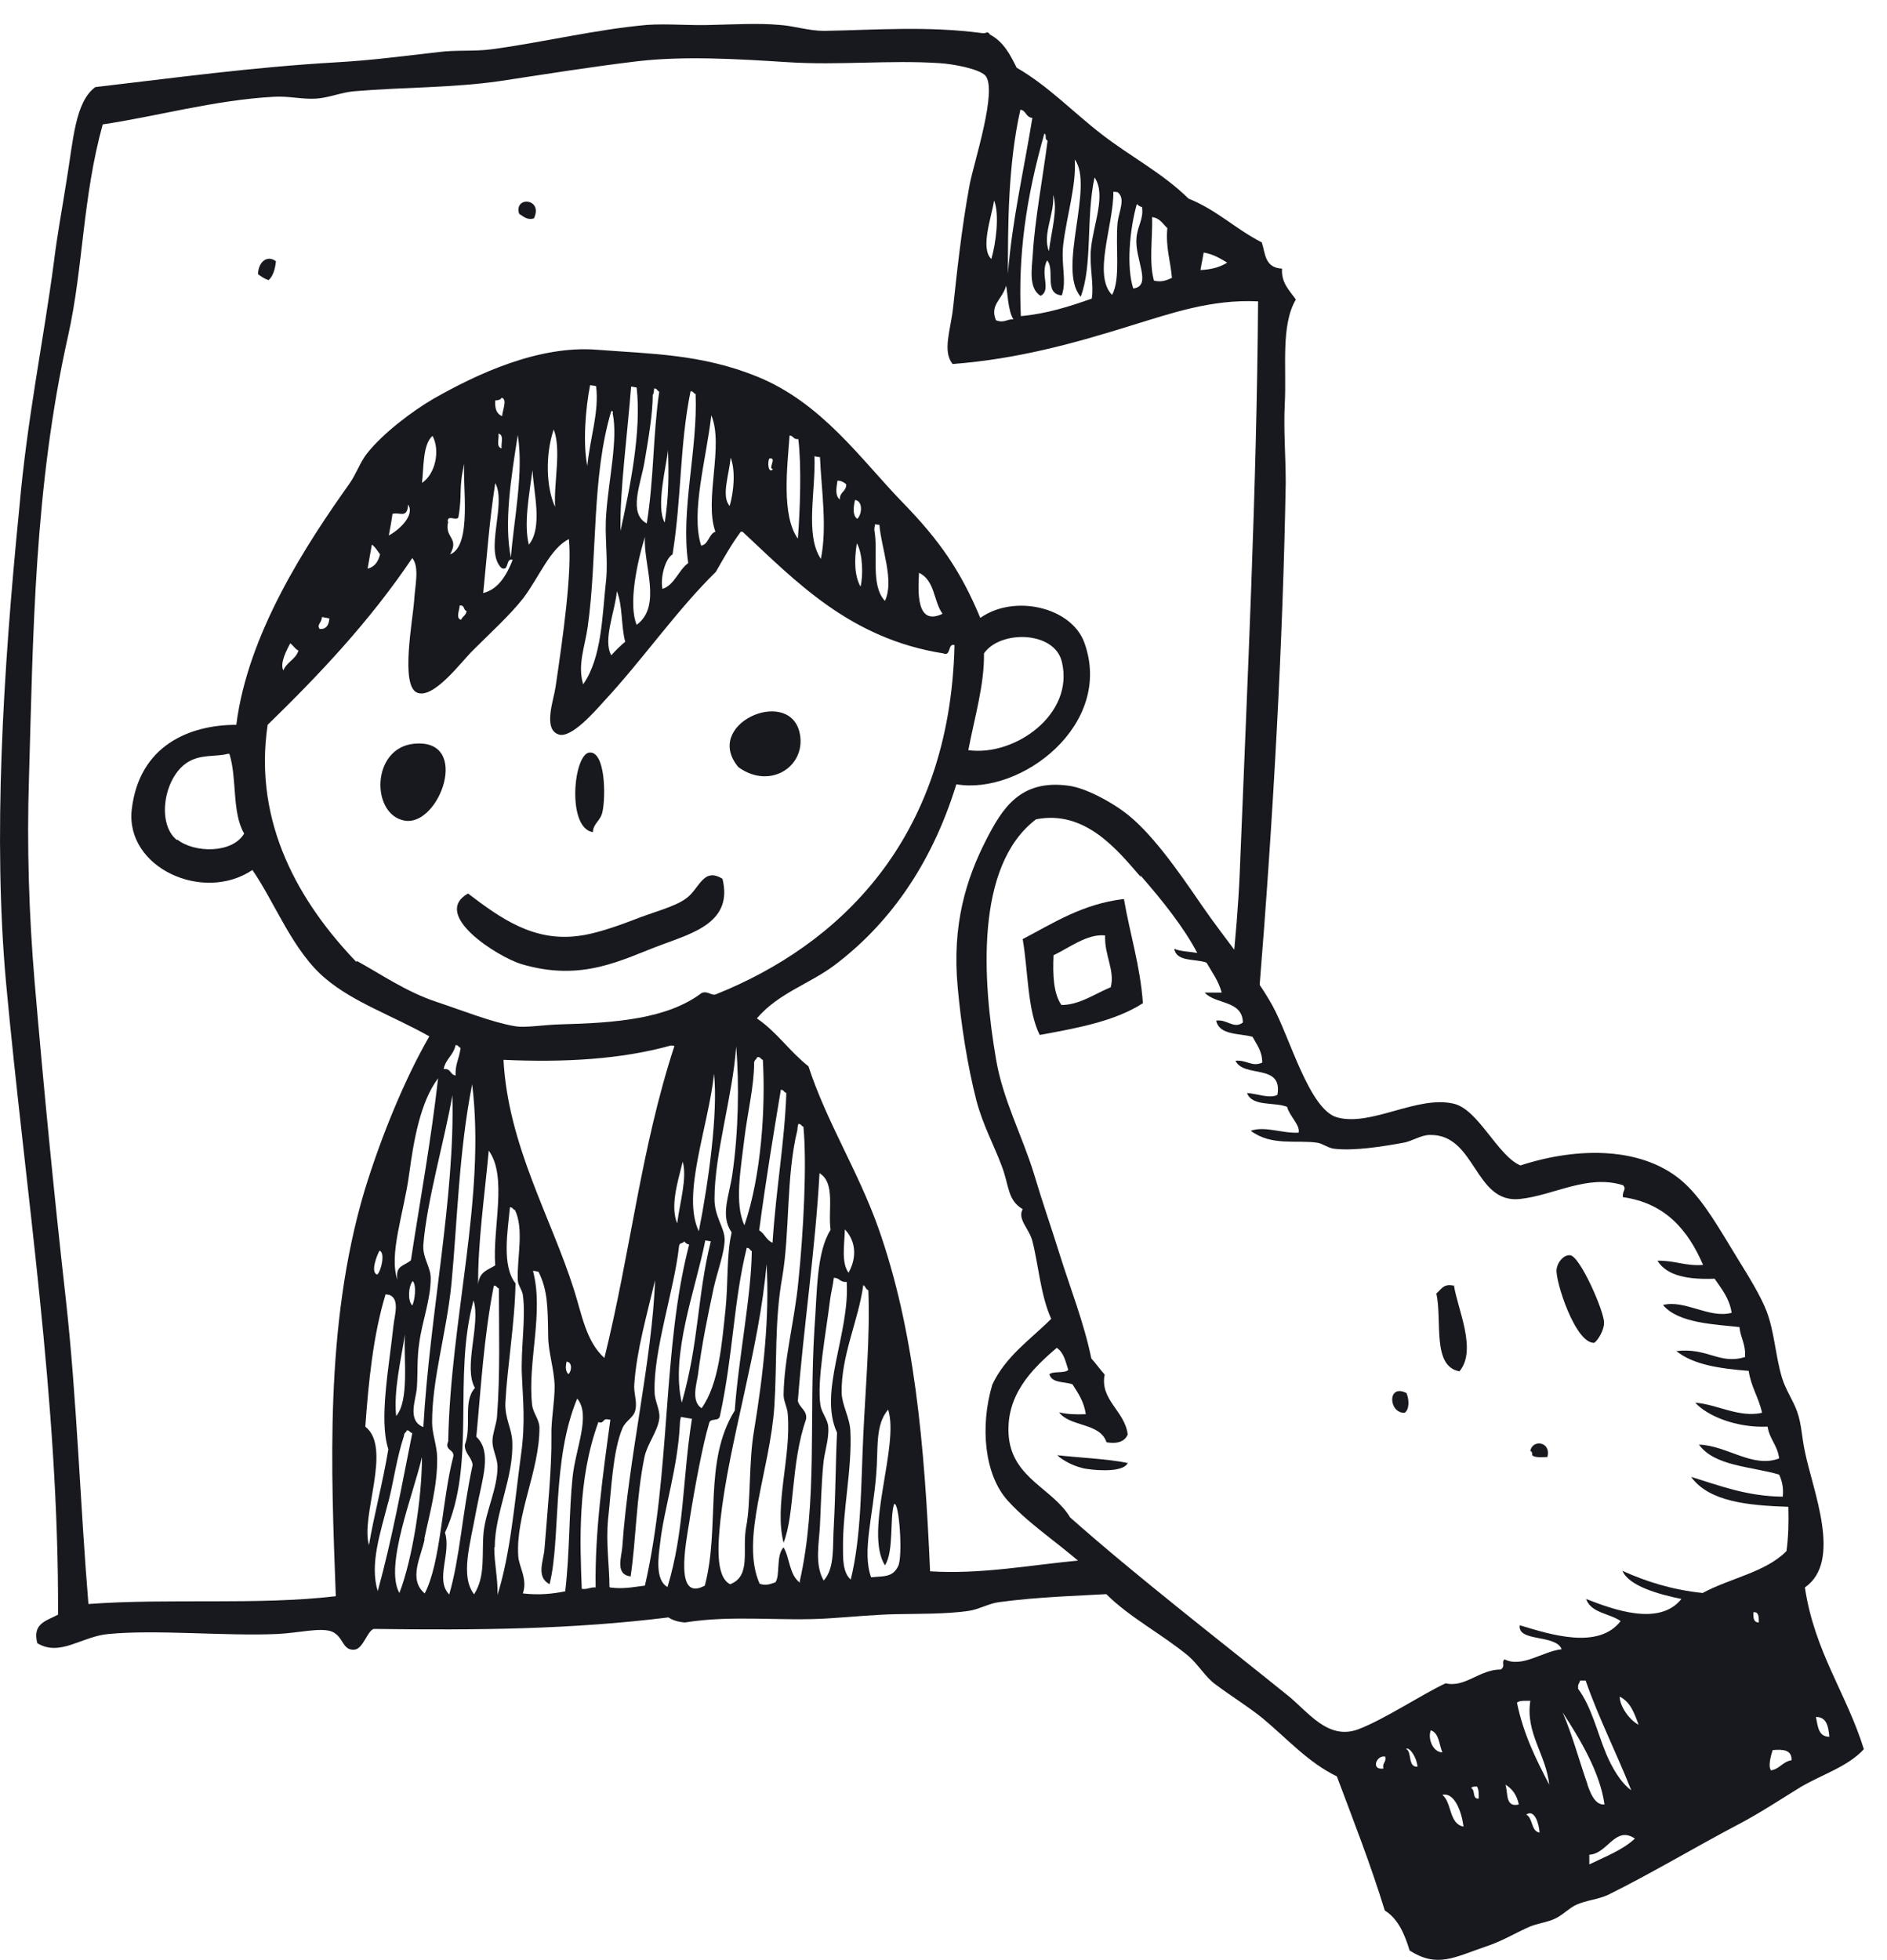
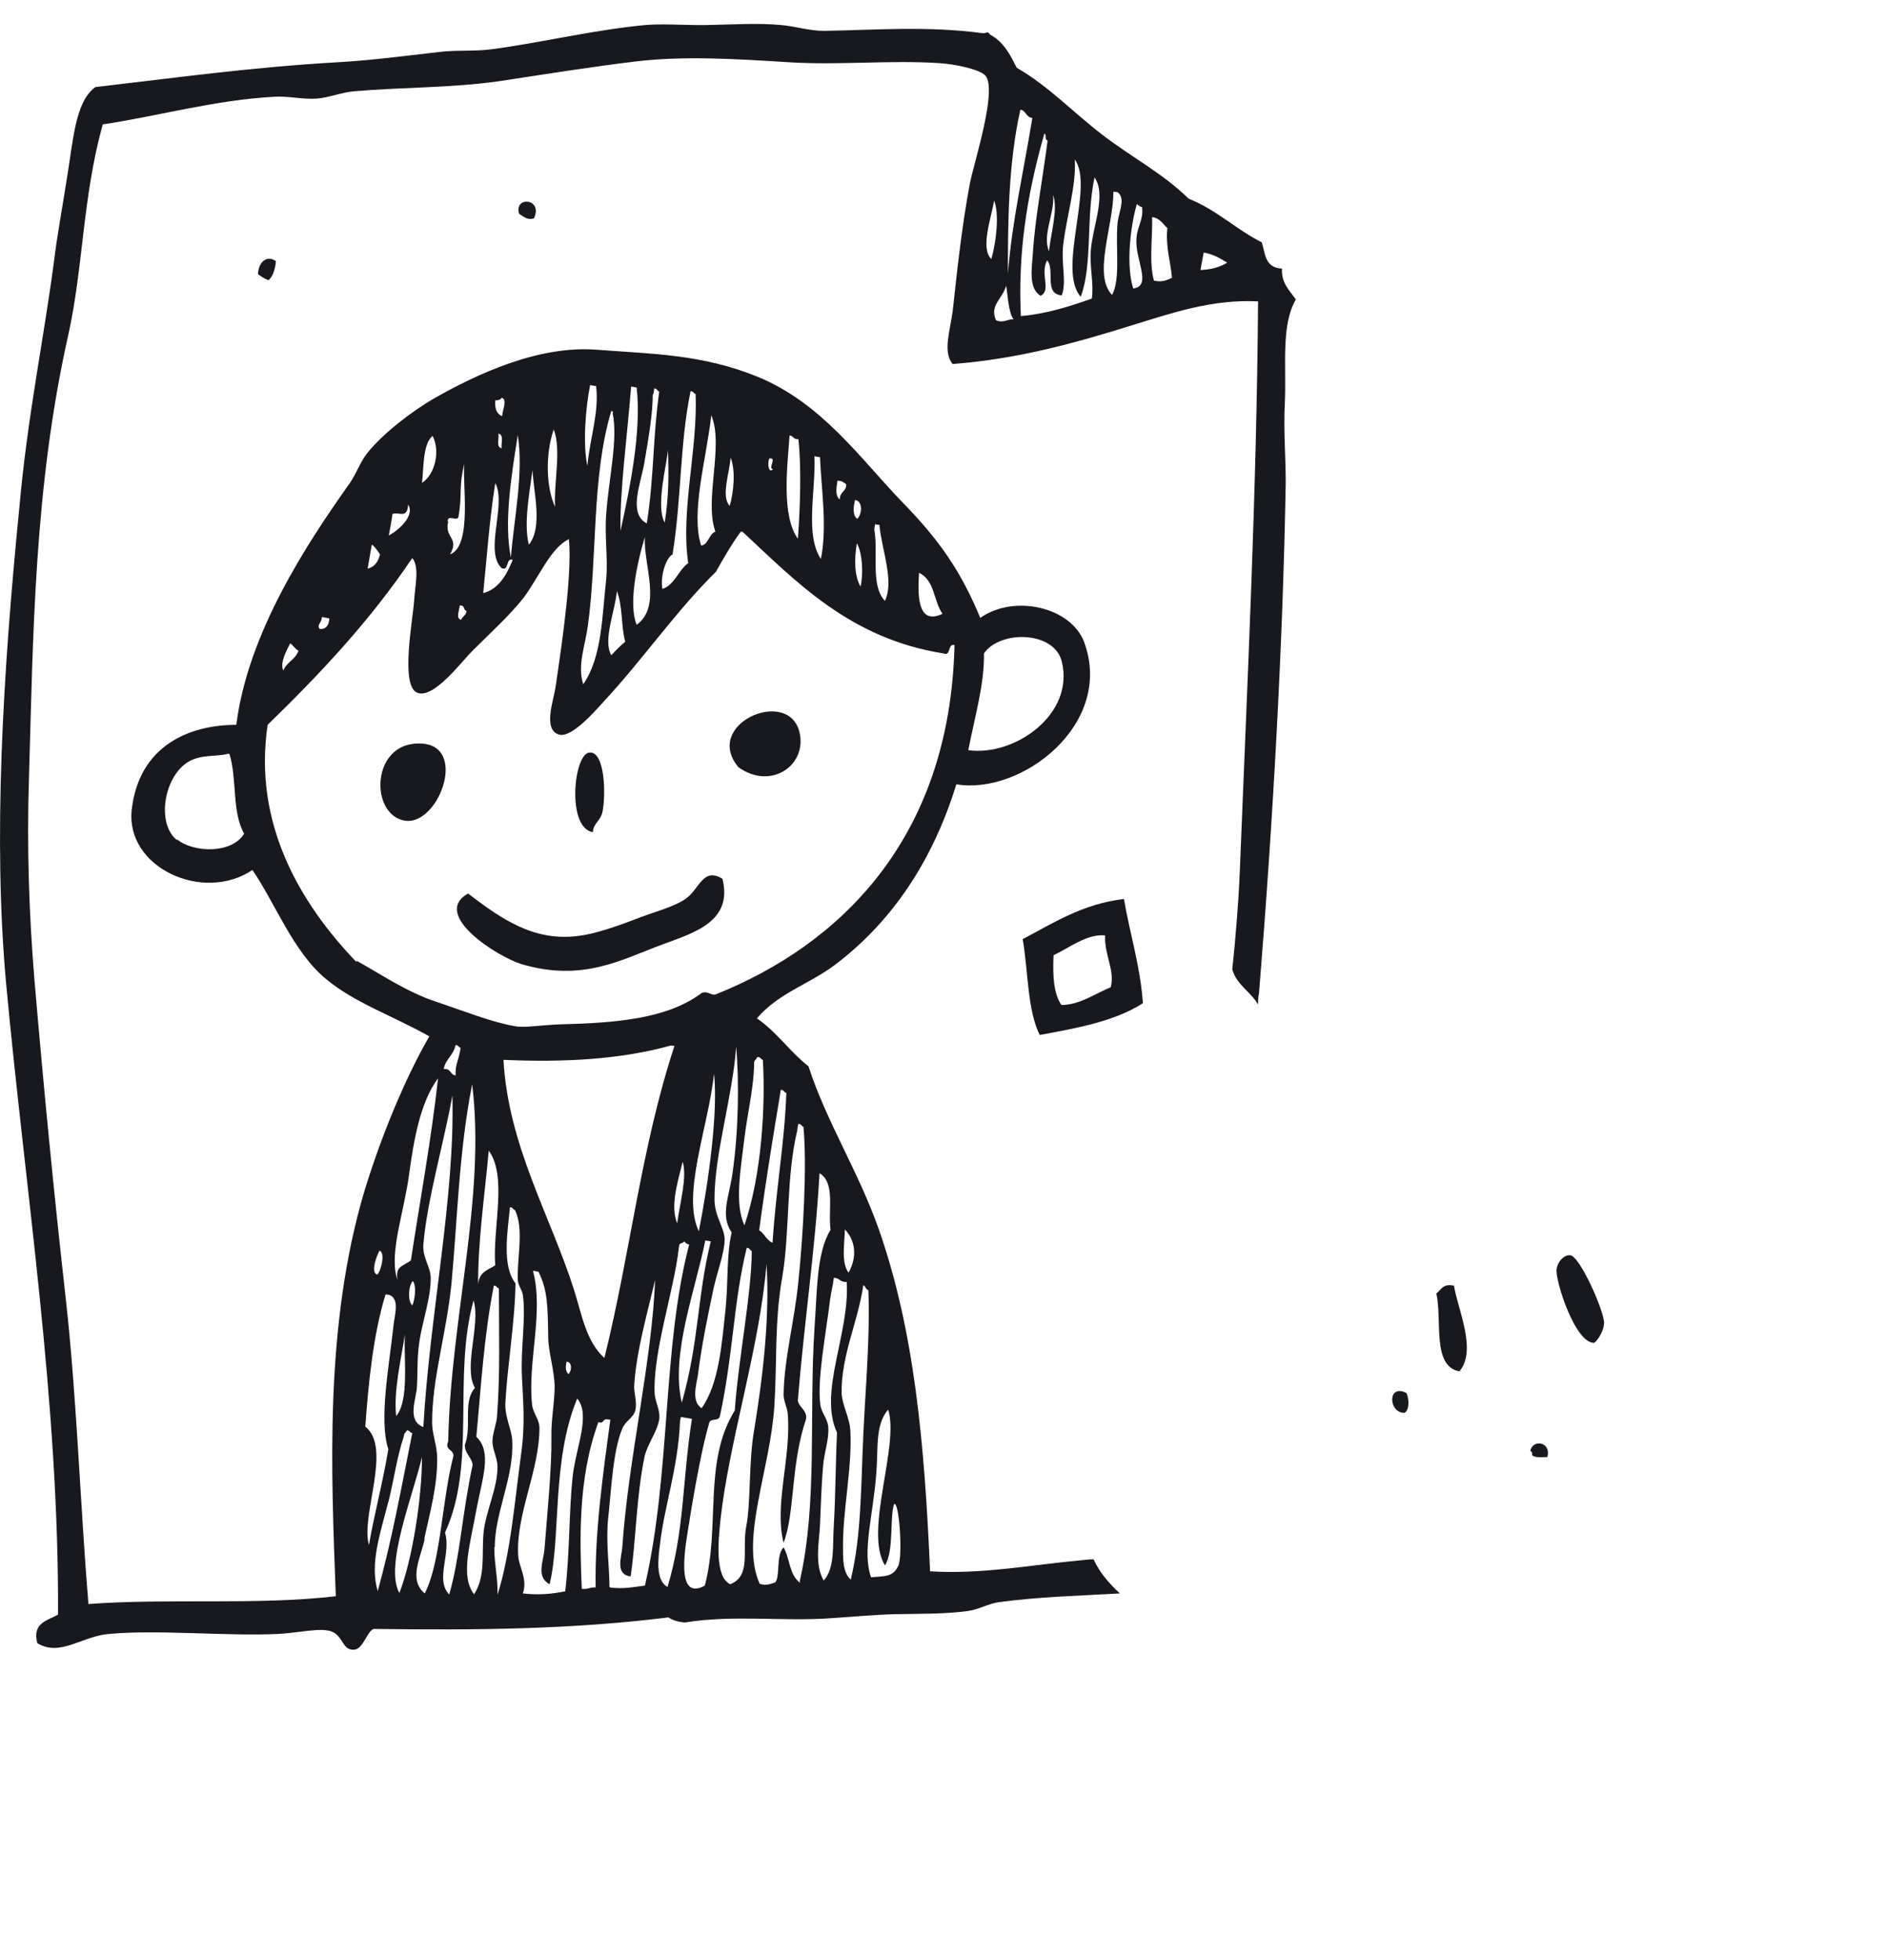
<svg xmlns="http://www.w3.org/2000/svg" width="78" height="81" viewBox="0 0 78 81" fill="none">
  <path fill-rule="evenodd" clip-rule="evenodd" d="M22.069 9.026C21.802 9.102 21.669 8.969 21.459 8.835C21.231 8.093 22.469 8.188 22.069 9.026Z" fill="#18191E" />
  <path fill-rule="evenodd" clip-rule="evenodd" d="M11.406 10.797C11.368 11.159 11.273 11.425 11.101 11.578C10.93 11.521 10.797 11.425 10.664 11.33C10.683 10.797 11.063 10.53 11.406 10.797Z" fill="#18191E" />
  <path fill-rule="evenodd" clip-rule="evenodd" d="M30.524 31.705C29.039 29.934 32.542 28.392 33.038 30.22C33.399 31.61 31.876 32.676 30.524 31.705Z" fill="#18191E" />
  <path fill-rule="evenodd" clip-rule="evenodd" d="M24.525 34.39C23.402 34.257 23.706 31.077 24.392 31.096C25.02 31.096 25.04 32.886 24.906 33.533C24.83 33.933 24.525 34.009 24.506 34.39H24.525Z" fill="#18191E" />
  <path fill-rule="evenodd" clip-rule="evenodd" d="M17.119 30.734C19.48 30.506 18.185 34.142 16.738 33.914C15.329 33.685 15.329 30.905 17.119 30.734Z" fill="#18191E" />
  <path fill-rule="evenodd" clip-rule="evenodd" d="M29.858 36.294C30.315 38.084 28.696 38.541 27.363 39.036C25.707 39.646 24.088 40.598 21.536 39.836C20.565 39.532 17.804 37.799 19.346 36.923C20.718 37.97 22.07 38.922 23.917 38.675C24.564 38.599 25.459 38.294 26.202 38.008C26.963 37.703 27.896 37.475 28.353 37.132C28.906 36.751 29.058 35.818 29.858 36.313V36.294Z" fill="#18191E" />
  <path fill-rule="evenodd" clip-rule="evenodd" d="M46.462 37.17C46.71 38.617 47.129 39.893 47.243 41.455C46.1 42.197 44.539 42.483 42.977 42.769C42.463 41.74 42.502 40.122 42.273 38.808C43.549 38.141 44.729 37.361 46.443 37.151L46.462 37.17ZM45.91 40.807C46.1 40.103 45.643 39.474 45.681 38.656C44.939 38.579 44.196 39.17 43.549 39.474C43.511 40.312 43.549 41.055 43.873 41.531C44.615 41.531 45.243 41.074 45.929 40.788L45.91 40.807Z" fill="#18191E" />
  <path fill-rule="evenodd" clip-rule="evenodd" d="M65.924 55.489C65.124 55.584 64.267 52.88 64.343 52.442C64.4 52.099 64.667 51.852 64.895 51.871C65.295 51.871 66.323 54.213 66.304 54.67C66.304 54.956 66.076 55.355 65.905 55.489H65.924Z" fill="#18191E" />
  <path fill-rule="evenodd" clip-rule="evenodd" d="M60.097 53.108C60.249 54.099 61.068 55.794 60.326 56.669C59.183 56.46 59.621 54.594 59.373 53.451C59.564 53.299 59.659 53.032 60.078 53.128L60.097 53.108Z" fill="#18191E" />
  <path fill-rule="evenodd" clip-rule="evenodd" d="M58.135 57.564C58.249 57.812 58.268 58.25 58.059 58.383C57.392 58.402 57.335 57.164 58.135 57.564Z" fill="#18191E" />
  <path fill-rule="evenodd" clip-rule="evenodd" d="M63.961 60.211C63.733 60.211 63.447 60.249 63.333 60.135C63.333 60.04 63.333 59.983 63.257 59.964C63.333 59.468 64.133 59.564 63.961 60.211Z" fill="#18191E" />
-   <path fill-rule="evenodd" clip-rule="evenodd" d="M46.615 60.459C46.444 60.821 45.492 60.783 44.958 60.706C44.463 60.649 43.911 60.345 43.702 60.135C44.501 60.23 45.834 60.288 46.615 60.459Z" fill="#18191E" />
-   <path fill-rule="evenodd" clip-rule="evenodd" d="M62.857 48.158C65.257 47.377 67.98 47.377 69.636 48.9C70.455 49.662 71.084 50.804 71.845 52.042C72.283 52.747 72.797 53.585 73.026 54.194C73.35 55.051 73.388 56.022 73.654 56.917C73.807 57.431 74.111 57.85 74.283 58.326C74.473 58.859 74.473 59.373 74.606 59.983C74.93 61.601 76.168 64.515 74.606 65.6C75.006 68.266 76.32 69.961 77.044 72.284C76.377 73.007 75.349 73.312 74.435 73.845C73.597 74.359 72.74 74.931 71.826 75.407C70.055 76.34 68.246 77.425 66.475 78.301C66.076 78.492 65.542 78.53 65.142 78.72C64.857 78.853 64.571 79.158 64.267 79.291C64 79.425 63.562 79.482 63.238 79.615C62.705 79.844 62.077 80.225 61.429 80.434C60.096 80.891 59.411 81.329 58.268 80.605C58.059 79.92 57.792 79.291 57.24 78.949C56.65 77.025 55.945 75.236 55.26 73.407C54.079 72.836 53.222 71.865 52.194 71.008C51.584 70.513 50.918 70.113 50.233 69.599C49.833 69.313 49.528 68.78 49.128 68.437C48.081 67.561 46.691 66.838 45.739 65.886C45.529 65.676 45.491 65.372 45.263 65.143C44.139 64.001 42.654 63.125 41.645 62.001C40.692 60.935 40.502 58.955 41.016 57.222C41.568 56.041 42.597 55.355 43.453 54.499C43.016 53.547 42.92 52.233 42.673 51.281C42.539 50.766 42.044 50.386 42.273 49.967C41.626 49.586 41.721 48.976 41.397 48.158C41.092 47.339 40.635 46.501 40.369 45.511C39.988 44.044 39.721 42.293 39.588 40.807C39.34 38.199 39.95 36.294 40.769 34.695C41.435 33.4 42.178 32.2 44.158 32.467C44.901 32.562 45.929 33.152 46.443 33.533C47.548 34.333 48.69 35.971 49.68 37.418C50.69 38.884 51.889 40.274 52.594 41.55C53.298 42.807 54.117 45.873 55.279 46.177C56.688 46.558 58.573 45.263 60.077 45.606C61.106 45.834 61.886 47.739 62.838 48.158H62.857ZM47.167 36.256C46.196 35.133 44.863 33.457 42.825 33.857C40.292 35.78 40.616 40.522 41.169 43.759C41.454 45.454 42.254 46.92 42.749 48.538C43.111 49.757 43.434 50.652 43.777 51.757C44.234 53.223 44.806 54.651 45.11 56.136C45.301 56.346 45.472 56.593 45.662 56.803C45.453 57.85 46.5 58.307 46.614 59.278C46.5 59.564 46.196 59.678 45.739 59.602C45.472 58.783 44.234 58.974 43.777 58.364C44.101 58.44 44.463 58.459 44.882 58.44C44.806 57.907 44.558 57.564 44.33 57.203C43.987 57.088 43.473 57.164 43.377 56.784C43.568 56.65 43.987 56.765 44.158 56.612C44.044 56.251 43.968 55.889 43.682 55.698C42.654 56.574 41.53 57.679 41.702 59.411C41.892 61.106 43.53 61.525 44.234 62.706C46.938 65.105 50.366 67.752 53.222 70.056C54.079 70.742 54.879 71.922 56.136 71.465C57.202 71.065 58.744 70.037 59.754 69.561C60.572 69.751 61.144 68.99 62.039 68.99C62.248 68.837 62.039 68.704 62.191 68.571C62.915 68.933 63.752 68.247 64.552 68.152C64.305 67.523 62.724 67.866 62.819 67.162C64.133 67.561 66.076 68.171 66.99 66.99C66.533 66.666 65.771 66.666 65.561 66.076C66.685 66.514 68.589 67.219 69.503 66.076C68.57 65.886 67.332 65.543 67.066 64.915C68.037 65.353 69.103 65.695 70.379 65.829C71.502 65.219 72.988 64.972 73.845 64.096C73.921 63.544 73.94 62.934 73.921 62.268C72.245 62.211 70.646 62.058 69.903 61.03C71.084 61.392 72.188 61.83 73.692 61.849C73.731 61.449 73.654 61.182 73.54 60.935C72.359 60.592 70.874 60.592 70.227 59.697C71.388 59.735 72.455 60.687 73.54 60.268C73.483 59.735 73.14 59.469 73.064 58.955C71.75 59.012 70.55 58.497 70.074 57.964C71.007 58.04 71.864 58.593 72.835 58.383C72.702 57.755 72.379 57.317 72.283 56.65C71.103 56.555 69.998 56.403 69.294 55.832C70.588 55.679 71.065 56.403 72.131 56.079C72.169 55.546 71.941 55.279 71.902 54.841C70.912 54.727 69.37 54.689 68.741 53.927C69.656 53.699 70.646 54.499 71.579 54.251C71.484 53.642 71.16 53.261 70.874 52.842C69.827 52.88 68.913 52.747 68.513 52.099C69.218 52.08 69.656 52.328 70.398 52.271C69.77 50.824 68.837 49.719 67.085 49.471C67.047 49.205 67.256 49.148 67.085 48.976C65.6 48.519 64.248 49.395 62.819 49.548C60.934 49.738 61.01 46.863 59.106 46.901C58.725 46.901 58.364 47.167 58.002 47.224C57.164 47.377 55.983 47.567 55.164 47.472C54.917 47.453 54.688 47.263 54.46 47.224C53.603 47.091 52.575 47.377 51.699 46.729C52.289 46.52 52.994 46.844 53.679 46.806C53.755 46.501 53.298 46.12 53.203 45.739C52.67 45.53 51.756 45.739 51.546 45.168C51.946 45.187 52.48 45.416 52.803 45.244C53.032 43.93 51.413 44.559 51.07 43.835C51.566 43.797 51.737 44.102 52.175 43.911C52.175 43.435 51.946 43.169 51.775 42.845C51.223 42.693 50.404 42.788 50.271 42.178C50.709 42.102 50.994 42.54 51.375 42.255C51.356 41.322 50.233 41.512 49.795 41.017H50.499C50.366 40.522 50.099 40.179 49.871 39.779C49.395 39.608 48.633 39.76 48.538 39.208C48.804 39.322 49.166 39.322 49.49 39.379C48.938 38.332 48.062 37.227 47.129 36.161L47.167 36.256ZM72.702 67.047C72.702 66.819 72.702 66.59 72.474 66.628C72.474 66.838 72.474 67.047 72.702 67.047ZM65.219 69.77C65.79 70.532 66.018 71.579 66.399 72.493C66.628 73.027 66.99 73.674 67.427 73.979C66.818 72.436 66.095 71.027 65.542 69.447H65.314C65.295 69.561 65.2 69.599 65.238 69.77H65.219ZM67.732 71.275C67.561 70.799 67.389 70.323 66.951 70.113C66.951 70.494 67.332 71.065 67.732 71.275ZM62.705 70.361C62.972 71.675 63.505 72.722 64.038 73.75C63.905 72.493 63.048 71.618 63.257 70.284C63.048 70.284 62.8 70.266 62.705 70.361ZM65.618 73.75C65.714 74.017 65.904 74.607 66.323 74.569C66.133 73.217 65.295 71.846 64.59 70.761C64.99 71.675 65.276 72.76 65.618 73.731V73.75ZM75.616 71.77C75.578 71.332 75.501 70.951 75.063 70.951C75.14 71.332 75.159 71.77 75.616 71.77ZM59.62 72.417C59.487 72.094 59.487 71.618 59.144 71.503C59.011 71.808 59.201 72.398 59.62 72.417ZM58.592 73.007C58.573 72.665 58.287 72.189 58.116 72.265C58.383 72.398 58.173 73.027 58.592 73.007ZM73.178 73.16C73.559 73.122 73.673 72.798 74.054 72.741C74.073 72.303 73.692 72.284 73.273 72.322C73.197 72.55 73.083 72.989 73.197 73.141L73.178 73.16ZM57.183 73.084C57.126 72.836 57.316 72.836 57.259 72.589C56.897 72.512 56.65 73.16 57.183 73.084ZM62.781 74.569C62.705 74.188 62.515 73.922 62.229 73.75C62.343 74.093 62.21 74.702 62.781 74.569ZM61.125 74.321C61.125 74.112 61.125 73.922 61.048 73.826C60.953 73.826 60.82 73.826 60.82 73.903C60.991 73.96 60.839 74.379 61.144 74.321H61.125ZM60.496 75.483C60.42 74.893 60.134 74.055 59.62 74.169C60.02 74.493 59.887 75.369 60.496 75.483ZM63.638 75.731C63.619 75.369 63.429 74.74 63.086 74.988C63.372 75.121 63.276 75.673 63.638 75.731ZM65.695 76.626V77.044C66.361 76.721 67.066 76.454 67.58 75.978C66.761 75.426 66.456 76.606 65.695 76.645V76.626Z" fill="#18191E" />
  <path fill-rule="evenodd" clip-rule="evenodd" d="M45.186 64.438C45.015 64.438 44.863 64.457 44.691 64.477C42.616 64.667 40.578 65.067 38.445 64.933C38.217 59.678 37.798 54.936 36.294 50.709C35.456 48.367 34.161 46.348 33.418 44.063C32.638 43.454 32.123 42.654 31.285 42.083C32.181 41.036 33.437 40.674 34.485 39.893C36.636 38.275 38.464 35.875 39.531 32.41C42.197 32.867 46.043 29.953 44.825 26.564C44.291 25.078 41.911 24.545 40.521 25.535C39.721 23.612 38.845 22.336 37.303 20.756C35.57 18.966 33.971 16.643 31.285 15.557C28.982 14.624 26.868 14.624 24.678 14.453C22.279 14.262 19.727 15.443 17.899 16.49C17.08 16.966 15.823 17.899 15.157 18.756C14.89 19.099 14.719 19.594 14.452 19.975C12.681 22.47 10.244 26.164 9.768 29.953C7.826 29.953 5.75 30.81 5.445 33.457C5.179 35.856 8.397 37.322 10.434 35.951C11.367 37.303 12.11 39.322 13.462 40.445C14.643 41.436 16.185 41.95 17.747 42.826C16.756 44.539 15.766 46.92 15.062 49.224C13.405 54.803 13.691 60.82 13.881 65.962C10.644 66.343 6.969 66.038 3.655 66.285C3.313 62.153 3.179 57.812 2.722 53.699C2.227 49.3 1.808 44.977 1.428 40.541C1.199 37.798 1.104 34.98 1.199 32.105C1.37 26.278 1.408 20.146 2.818 13.863C3.446 11.044 3.408 8.169 4.246 5.141C6.436 4.818 8.873 4.132 11.329 3.999C11.92 3.961 12.491 4.113 13.081 4.075C13.614 4.037 14.129 3.808 14.662 3.77C16.661 3.599 18.68 3.637 20.66 3.351C22.545 3.066 24.43 2.761 26.335 2.533C28.296 2.304 30.467 2.437 32.58 2.571C34.656 2.704 36.808 2.475 38.826 2.609C39.455 2.647 40.483 2.856 40.73 3.123C41.245 3.713 40.254 6.722 40.083 7.617C39.74 9.445 39.531 11.482 39.398 12.701C39.302 13.615 38.941 14.51 39.378 15.043C42.082 14.834 44.406 14.186 46.786 13.444C48.404 12.949 50.08 12.358 52.003 12.454C51.946 20.318 51.565 28.011 51.242 36.142C51.184 37.456 51.07 38.77 50.937 40.065C51.127 40.712 51.699 40.979 52.003 41.512C52.003 41.359 52.003 41.207 52.041 41.055C52.632 33.781 53.032 26.526 53.146 19.937C53.146 18.871 53.051 17.766 53.108 16.662C53.184 15.158 52.936 13.444 53.565 12.377C53.298 11.996 52.956 11.692 52.993 11.101C52.27 11.063 52.308 10.473 52.156 10.016C51.07 9.464 50.309 8.683 49.128 8.207C48.043 7.141 46.729 6.474 45.529 5.541C44.367 4.646 43.32 3.542 42.025 2.799C41.759 2.266 41.492 1.733 40.921 1.428C40.807 1.257 40.788 1.39 40.616 1.371C38.331 1.066 36.236 1.238 34.066 1.276C33.418 1.276 32.828 1.066 32.2 1.028C31.362 0.952 30.372 1.009 29.477 1.028C28.562 1.066 27.61 0.971 26.753 1.028C24.602 1.219 22.45 1.752 20.317 2.037C19.594 2.133 18.851 2.057 18.128 2.152C16.623 2.323 15.347 2.494 13.976 2.571C10.358 2.78 7.235 3.218 3.941 3.599C3.103 4.208 3.027 5.808 2.76 7.407C2.57 8.626 2.361 9.73 2.227 10.835C1.808 14.015 1.123 17.29 0.799 20.984C0.114 27.878 -0.286 34.657 0.247 40.579C1.047 49.243 2.437 57.869 2.399 66.724C1.904 66.99 1.332 67.085 1.542 67.904C2.494 68.475 3.37 67.618 4.493 67.523C6.474 67.333 9.311 67.618 11.463 67.523C12.32 67.485 13.272 67.238 13.729 67.428C14.205 67.638 14.148 68.209 14.643 68.171C15.005 68.152 15.176 67.409 15.443 67.314C19.765 67.371 23.631 67.333 27.63 66.838C27.801 66.952 28.029 67.028 28.315 67.047C30.314 66.724 32.314 67.009 34.275 66.876C35.189 66.819 36.122 66.724 37.036 66.704C38.026 66.685 39.074 66.704 40.026 66.571C40.445 66.514 40.864 66.266 41.283 66.209C42.958 65.981 44.634 65.943 46.291 65.847C45.834 65.429 45.434 64.953 45.205 64.438H45.186ZM40.673 27.002C41.34 26.03 43.587 26.069 43.891 27.344C44.425 29.515 41.949 31.267 40.026 31C40.292 29.61 40.692 28.297 40.673 27.002ZM7.312 34.714C6.474 34.047 6.759 32.162 7.73 31.515C8.283 31.153 8.911 31.286 9.406 31.153C9.425 31.153 9.463 31.153 9.482 31.153C9.806 32.162 9.578 33.571 10.092 34.447C9.597 35.285 8.016 35.247 7.331 34.695L7.312 34.714ZM49.756 10.435C50.175 10.511 50.442 10.683 50.727 10.854C50.423 11.044 50.061 11.14 49.623 11.159C49.661 10.911 49.718 10.664 49.756 10.435ZM47.624 8.969C47.966 9.026 48.062 9.254 48.252 9.426C48.176 10.207 48.385 10.797 48.443 11.482C48.233 11.578 48.024 11.673 47.7 11.597C47.49 10.854 47.643 9.864 47.624 8.988V8.969ZM46.995 8.436C46.995 8.436 47.109 8.55 47.205 8.55C47.281 9.064 47.014 9.331 46.976 9.845C46.9 10.702 47.643 11.825 46.843 11.92C46.557 11.044 46.691 9.483 46.995 8.417V8.436ZM46.043 7.921C46.043 7.921 46.138 7.941 46.196 7.941C46.538 8.207 46.253 8.721 46.196 9.197C46.1 10.207 46.329 11.54 45.967 12.187C45.167 11.368 46.024 9.331 46.024 7.921H46.043ZM43.358 10.378C43.073 9.692 43.606 8.816 43.53 8.055C43.739 8.626 43.453 9.578 43.358 10.378ZM43.301 5.827C43.111 7.312 42.768 9.14 42.692 10.492C42.654 11.082 42.501 11.92 43.016 12.225C43.472 11.977 42.977 11.349 43.282 10.759C43.625 11.14 43.13 12.149 43.891 12.206C44.101 11.597 43.853 10.93 43.949 10.111C44.082 8.969 44.501 7.636 44.425 6.589C45.243 7.693 43.682 11.14 44.672 12.263C45.167 10.949 44.882 9.026 45.243 7.331C45.739 8.055 45.186 9.273 45.091 10.321C45.034 11.063 45.224 11.749 45.129 12.339C44.215 12.663 43.263 12.968 42.197 13.063C42.082 10.53 42.406 8.207 43.168 5.522C43.282 5.56 43.168 5.77 43.282 5.789L43.301 5.827ZM42.178 4.532C42.425 4.57 42.387 4.837 42.673 4.875C42.292 7.198 41.835 9.121 41.663 11.311C41.663 9.35 41.663 6.817 42.178 4.532ZM41.587 11.806C41.645 12.015 41.663 12.872 41.892 13.196C41.625 13.177 41.511 13.367 41.168 13.234C40.902 12.587 41.435 12.377 41.587 11.806ZM40.978 10.702C40.502 10.264 40.997 8.931 41.092 8.283C41.321 8.855 41.168 10.054 40.978 10.702ZM34.923 50.804C35.342 51.242 35.456 51.909 35.075 52.594C34.77 52.175 34.904 51.452 34.923 50.804ZM32.276 45.035C32.409 45.035 32.39 45.13 32.504 45.168C32.428 47.243 32.085 49.052 31.933 51.356C31.666 51.242 31.609 50.976 31.381 50.842C31.666 48.691 31.99 46.767 32.276 45.035ZM31.324 43.682C31.457 43.682 31.438 43.778 31.533 43.797C31.647 45.739 31.476 48.576 30.771 50.633C30.352 49.738 30.619 48.329 30.771 47.034C30.905 45.949 31.171 44.882 31.171 43.93C31.171 43.797 31.267 43.797 31.285 43.702L31.324 43.682ZM37.988 23.669C38.655 23.993 38.579 24.831 38.959 25.364C37.855 25.897 37.95 24.412 37.988 23.669ZM36.198 21.67C36.198 21.67 36.294 21.689 36.351 21.689C36.427 22.66 36.979 23.993 36.579 24.831C35.97 24.183 36.313 22.851 36.141 21.898C36.141 21.822 36.16 21.727 36.179 21.651L36.198 21.67ZM35.342 20.661C35.665 20.699 35.646 21.232 35.437 21.441C35.246 21.308 35.265 21.003 35.342 20.661ZM35.57 24.241C35.322 23.803 35.303 23.155 35.418 22.451C35.665 22.869 35.684 23.803 35.57 24.241ZM34.599 19.861C34.789 19.861 34.885 19.937 34.98 20.013C34.98 20.337 34.713 20.299 34.713 20.642C34.523 20.489 34.561 20.204 34.618 19.861H34.599ZM33.666 18.852C33.666 18.852 33.818 18.89 33.894 18.89C33.951 20.223 34.199 21.765 33.932 23.098C33.266 22.108 33.723 20.299 33.666 18.852ZM32.618 17.995C32.809 17.995 32.771 18.166 32.999 18.147C33.133 19.213 33.075 21.061 32.98 22.26C32.295 21.308 32.542 19.29 32.638 17.995H32.618ZM31.8 18.947C32.142 18.89 31.724 19.366 31.952 19.385C31.781 19.594 31.704 19.156 31.8 18.947ZM30.2 18.909C30.41 19.442 30.333 20.318 30.162 20.908C29.8 20.508 30.143 19.613 30.2 18.909ZM29.4 17.157C29.934 18.414 29.096 20.661 29.572 21.974C29.305 22.051 29.286 22.508 28.982 22.546C28.544 21.175 29.191 19.004 29.4 17.176V17.157ZM27.801 22.908C28.182 20.508 28.087 18.433 28.544 16.167C28.677 16.167 28.658 16.262 28.753 16.281C28.848 18.566 28.125 21.099 28.448 23.269C28.048 23.555 27.877 24.183 27.382 24.336C27.287 23.879 27.496 23.079 27.801 22.908ZM27.61 18.604C27.648 19.537 27.648 20.508 27.477 21.594C27.096 20.946 27.553 19.233 27.61 18.604ZM27.001 16.3C27.001 16.3 27.039 16.148 27.039 16.052C27.172 16.052 27.153 16.148 27.249 16.186C26.982 18.071 27.039 19.709 26.735 21.632C25.954 21.213 26.487 19.994 26.639 19.099C26.811 18.09 26.982 17.081 26.982 16.3H27.001ZM26.316 25.821C25.973 24.983 26.316 23.308 26.658 22.184C26.582 23.326 27.382 25.04 26.316 25.821ZM26.087 15.976C26.087 15.976 26.239 15.995 26.316 16.014C26.525 17.823 26.03 20.204 25.649 21.936C25.611 20.337 25.935 17.957 26.087 15.976ZM25.858 26.507C25.649 26.678 25.459 26.868 25.268 27.078C24.906 26.449 25.44 25.212 25.497 24.431C25.744 25.021 25.668 25.859 25.84 26.507H25.858ZM24.411 15.919C24.411 15.919 24.564 15.938 24.64 15.957C24.773 17.024 24.392 18.071 24.278 19.252C24.088 18.337 24.202 16.871 24.392 15.919H24.411ZM24.297 25.878C24.697 23.003 24.449 19.689 25.268 16.985C25.344 16.985 25.344 17.024 25.325 17.081C25.554 18.147 25.154 19.842 25.059 21.232C24.983 22.127 25.135 23.06 25.059 23.917C24.887 25.459 24.887 27.154 24.107 28.277C23.859 27.478 24.183 26.716 24.297 25.878ZM22.888 17.747C23.212 18.585 22.888 19.918 22.945 20.946C22.583 20.166 22.526 18.814 22.888 17.747ZM22.012 19.423C22.05 20.337 22.45 21.784 21.86 22.508C21.65 21.67 21.86 20.527 22.012 19.423ZM21.403 17.976C21.65 19.556 21.25 21.403 21.117 23.041C20.831 21.613 21.117 19.785 21.403 17.976ZM20.47 16.548C20.47 16.548 20.698 16.548 20.736 16.433C20.984 16.509 20.774 16.928 20.755 17.195C20.508 17.1 20.451 16.852 20.47 16.548ZM20.736 18.528C20.489 18.471 20.641 18.128 20.603 17.919C20.851 17.976 20.698 18.319 20.736 18.528ZM20.489 19.994C20.927 20.889 20.013 22.793 20.736 23.479C21.06 23.612 20.889 23.041 21.193 23.136C20.927 23.803 20.584 24.355 19.974 24.507C20.127 23.003 20.222 21.556 20.47 19.975L20.489 19.994ZM19.289 25.231C19.27 25.44 19.118 25.459 19.061 25.612C18.832 25.555 18.984 25.25 19.003 25.021C19.232 25.002 19.137 25.212 19.289 25.25V25.231ZM18.508 21.556C18.489 21.251 18.851 21.537 18.946 21.384C19.118 20.432 18.946 20.166 19.194 19.156C19.099 19.937 19.537 22.565 18.604 22.908C19.003 22.203 18.356 22.241 18.527 21.556H18.508ZM17.88 18.014C18.204 18.623 17.994 19.594 17.442 19.956C17.518 19.404 17.461 18.357 17.88 18.014ZM16.242 21.232C16.528 21.156 16.833 21.441 16.871 20.851C17.175 21.327 16.414 21.956 16.071 22.127C16.128 21.822 16.185 21.537 16.223 21.232H16.242ZM15.385 22.508C15.519 22.622 15.614 22.774 15.709 22.908C15.633 23.231 15.462 23.441 15.195 23.498C15.252 23.174 15.309 22.851 15.366 22.527L15.385 22.508ZM13.31 25.497C13.405 25.516 13.519 25.535 13.614 25.555C13.595 25.859 13.462 26.012 13.215 25.992C13.081 25.802 13.291 25.764 13.31 25.497ZM11.996 26.583C12.129 26.678 12.186 26.811 12.339 26.887C12.205 27.268 11.863 27.344 11.71 27.706C11.558 27.383 11.863 26.849 11.996 26.583ZM14.738 39.76C12.415 37.342 10.454 34.047 11.063 29.953C13.196 27.878 15.271 25.688 17.042 23.06C17.347 23.441 17.156 24.183 17.118 24.831C17.061 25.631 16.547 28.316 17.233 28.62C17.918 28.925 19.099 27.306 19.556 26.868C20.279 26.145 21.079 25.421 21.631 24.717C22.279 23.86 22.755 22.641 23.516 22.279C23.65 23.65 23.269 26.335 22.964 28.392C22.888 28.925 22.431 30.144 23.097 30.353C23.612 30.524 24.602 29.382 24.945 29.001C26.544 27.287 27.991 25.193 29.591 23.631C29.915 23.06 30.238 22.489 30.619 21.974C30.619 21.974 30.676 21.974 30.695 21.974C32.904 24.031 35.132 26.392 38.998 27.002C39.321 27.135 39.169 26.564 39.455 26.659C39.264 34.771 34.599 39.074 29.629 41.074C29.419 41.188 29.267 40.921 29 41.036C27.591 42.102 25.459 42.273 23.155 42.331C22.45 42.35 21.707 42.483 21.288 42.407C20.355 42.254 19.061 41.74 18.032 41.398C16.776 40.979 15.747 40.255 14.738 39.703V39.76ZM30.238 50.957C30.029 51.852 30.105 52.956 29.991 54.099C29.838 55.508 29.724 57.183 29 58.193C28.562 57.907 28.791 57.202 28.848 56.822C29.02 55.489 29.248 54.422 29.496 53.242C29.648 52.556 29.953 51.756 29.953 51.223C29.953 50.728 29.534 50.29 29.534 49.547C29.534 47.662 30.295 45.263 30.429 43.245C30.562 44.768 30.524 46.786 30.276 48.5C30.143 49.433 29.762 50.233 30.238 50.919V50.957ZM29.153 51.261C29.153 51.261 29.305 51.28 29.381 51.299C28.81 53.603 28.905 55.413 28.182 57.964C27.706 55.965 28.753 53.299 29.153 51.261ZM29.515 44.368C29.686 45.987 29.286 48.862 28.886 50.88C28.163 49.376 29.286 46.558 29.515 44.368ZM27.991 50.557C27.706 49.852 27.991 48.919 28.22 48.005C28.41 48.672 28.105 49.681 27.991 50.557ZM20.812 43.797C23.326 43.911 25.668 43.778 27.725 43.206C27.782 43.206 27.82 43.206 27.877 43.225C26.487 47.472 26.068 51.737 24.983 56.117C24.221 55.431 24.049 54.308 23.726 53.299C22.774 50.29 21.003 47.339 20.812 43.797ZM23.497 56.783C23.383 56.688 23.364 56.498 23.421 56.269C23.669 56.288 23.631 56.669 23.497 56.783ZM20.47 52.29C20.184 52.48 19.803 52.537 19.765 53.089C19.746 51.376 20.032 49.414 20.203 47.548C20.984 48.633 20.355 50.728 20.47 52.29ZM17.233 57.336C17.271 56.745 17.233 56.117 17.328 55.508C17.442 54.632 17.804 53.699 17.804 52.823C17.804 52.347 17.461 51.985 17.499 51.433C17.651 49.586 18.375 47.129 18.699 45.263C18.813 49.471 17.766 54.289 17.499 58.973C16.814 58.707 17.194 57.85 17.233 57.336ZM17.042 53.946C16.852 53.775 16.871 53.166 17.061 52.937C17.233 53.127 17.137 53.775 17.042 53.946ZM18.337 44.178C18.432 43.74 18.737 43.625 18.832 43.187C18.965 43.187 18.946 43.283 19.041 43.302C18.965 43.816 18.813 43.968 18.832 44.444C18.584 44.406 18.661 44.139 18.318 44.178H18.337ZM16.909 48.538C17.099 47.148 17.366 45.549 18.108 44.559C17.823 47.11 17.366 49.586 16.985 52.08C16.699 52.328 16.319 52.29 16.433 52.899C16.052 51.852 16.699 50.119 16.909 48.538ZM16.376 58.516C16.261 57.469 16.585 56.155 16.737 55.146C16.68 56.117 16.928 57.869 16.376 58.516ZM15.69 51.68C15.938 51.775 15.747 52.537 15.595 52.67C15.29 52.594 15.595 51.833 15.69 51.68ZM15.252 63.848C14.89 62.648 16.223 59.83 15.1 58.954C15.233 57.126 15.424 55.165 15.938 53.489C15.995 53.489 16.033 53.508 16.09 53.508C16.547 53.68 16.299 54.384 16.261 54.803C16.09 56.441 15.652 58.669 16.052 59.887C15.823 61.277 15.443 62.687 15.252 63.848ZM16.052 62.077C16.28 61.182 16.395 60.249 16.699 59.335C16.699 59.202 16.794 59.202 16.814 59.107C16.947 59.107 16.928 59.202 17.042 59.221C16.547 61.696 16.204 63.601 15.614 65.752C15.271 64.629 15.728 63.334 16.052 62.058V62.077ZM17.442 60.211C17.442 61.925 17.042 64.457 16.509 65.829C15.88 64.724 17.08 61.773 17.442 60.211ZM17.537 63.601C17.747 62.591 18.089 61.411 18.07 60.249C18.07 59.754 17.861 59.259 17.861 58.783C17.861 56.955 18.451 55.127 18.661 53.051C18.908 50.423 18.965 47.605 19.517 44.806C20.089 49.471 18.622 54.479 18.527 59.564C18.356 59.944 18.794 59.887 18.737 60.192C18.261 62.02 18.223 64.572 17.556 65.847C16.852 65.257 17.423 64.305 17.556 63.581L17.537 63.601ZM18.565 65.886C17.975 65.276 18.661 64.191 18.394 63.334C19.708 60.478 18.699 56.917 19.575 53.737C19.879 54.727 19.137 56.498 19.632 57.355C19.118 57.926 19.517 58.916 19.213 59.716C19.213 60.078 19.498 60.211 19.537 60.535C19.099 62.553 19.022 64.324 18.565 65.905V65.886ZM19.613 65.905C19.003 65.143 19.441 63.81 19.689 62.401C19.936 61.087 20.355 60.002 19.689 59.373C19.879 57.374 19.994 55.279 20.413 53.127C20.546 53.127 20.527 53.223 20.622 53.242C20.622 54.974 20.679 56.764 20.546 58.516C20.527 58.84 20.355 59.24 20.355 59.564C20.355 59.906 20.565 60.268 20.565 60.611C20.565 61.487 20.108 62.382 19.994 63.277C19.898 64.21 20.089 65.124 19.594 65.886L19.613 65.905ZM20.451 63.943C20.451 62.496 21.25 61.049 21.174 59.545C21.155 59.05 20.869 58.611 20.889 57.983C20.965 56.498 21.288 54.613 21.308 53.032C20.736 52.309 20.984 50.88 21.079 49.89C21.212 49.89 21.193 49.986 21.288 50.005C21.669 50.804 21.365 52.004 21.403 52.88C21.403 53.108 21.574 53.28 21.612 53.508C21.745 54.46 21.517 55.755 21.574 56.86C21.612 57.831 21.726 58.783 21.536 60.116C21.269 62.115 21.098 64.21 20.565 65.905C20.584 65.219 20.431 64.629 20.431 63.943H20.451ZM23.402 65.752C22.85 65.867 22.279 65.924 21.612 65.847C21.822 65.257 21.441 64.724 21.422 64.305C21.308 62.61 22.298 60.782 22.298 59.011C22.298 58.65 22.031 58.402 21.993 58.04C21.803 56.269 22.488 54.232 22.031 52.518C22.107 52.518 22.183 52.537 22.26 52.556C22.64 53.318 22.64 54.003 22.66 55.222C22.66 55.87 22.907 56.555 22.926 57.279C22.926 57.964 22.774 58.707 22.793 59.354C22.812 60.668 22.621 62.534 22.507 64.001C22.469 64.515 22.145 65.162 22.717 65.467C23.193 63.543 22.793 60.363 23.859 57.793C24.43 58.478 23.802 59.811 23.669 61.03C23.516 62.477 23.555 64.153 23.364 65.752H23.402ZM24.049 65.695C23.973 63.753 23.859 61.163 24.735 58.764C24.945 58.859 24.925 58.631 25.078 58.65C25.135 58.65 25.173 58.669 25.23 58.669C24.925 60.897 24.583 63.315 24.621 65.6C24.392 65.581 24.278 65.695 24.049 65.657V65.695ZM25.192 65.562C25.192 64.724 25.04 63.772 25.135 62.782C25.268 61.601 25.325 59.983 25.725 59.031C25.858 58.707 26.182 58.593 26.258 58.288C26.354 57.926 26.182 57.564 26.22 57.183C26.316 55.793 26.753 54.289 27.077 52.899C26.963 56.174 25.973 60.287 25.725 63.905C25.706 64.305 25.401 65.067 26.068 65.143C26.297 63.581 26.297 61.887 26.639 60.211C26.753 59.678 27.172 59.164 27.249 58.65C27.306 58.269 27.058 57.907 27.058 57.526C27.001 55.812 27.877 53.28 28.067 51.509C28.087 51.318 28.22 51.414 28.277 51.299C28.334 51.356 28.391 51.414 28.486 51.433C27.363 55.736 27.744 60.801 26.658 65.524C26.182 65.581 25.763 65.676 25.211 65.6L25.192 65.562ZM27.591 65.581C27.077 65.295 27.21 64.343 27.287 63.772C27.439 62.363 28.029 60.63 28.105 58.802C28.105 58.726 28.125 58.65 28.144 58.554C28.296 58.574 28.448 58.611 28.601 58.631C28.201 61.182 28.296 63.258 27.591 65.581ZM28.505 62.801C28.734 61.373 29.058 59.659 29.305 58.84C29.343 58.554 29.724 58.783 29.762 58.497C30.314 55.946 30.314 53.813 30.867 51.566C31 51.566 30.981 51.661 31.076 51.699C31.057 53.546 30.524 56.136 30.372 58.288C29.058 60.401 29.781 63.067 29.134 65.524C27.877 66.209 28.334 63.848 28.505 62.82V62.801ZM30.181 65.467C29.553 65.162 29.686 63.715 29.781 62.801C30.143 59.526 31.4 55.698 31.685 52.232C31.819 54.403 31.552 56.783 31.171 59.107C30.943 60.401 31.038 62.115 30.848 63.067C30.657 64.038 31.076 65.124 30.181 65.467ZM33.075 65.41C32.618 65.086 32.657 64.4 32.39 63.943C32.066 64.267 32.257 65.143 32.047 65.391C31.857 65.448 31.685 65.543 31.4 65.448C30.581 63.601 31.838 60.763 32.009 58.097C32.123 56.327 32.009 54.613 32.333 52.785C32.657 50.919 32.485 48.633 32.961 46.691C32.961 46.615 32.98 46.52 32.999 46.444C33.133 46.444 33.114 46.539 33.209 46.558C33.361 48.1 33.209 50.957 32.999 52.975C32.847 54.556 32.409 56.155 32.39 57.64C32.39 57.907 32.542 58.154 32.561 58.421C32.714 60.211 31.99 62.191 32.39 63.753C32.866 62.515 32.676 60.516 33.323 58.631C33.361 58.269 33.037 58.174 32.98 57.888C33.209 54.917 33.704 51.604 33.875 48.481C34.542 48.881 34.218 50.005 34.332 50.823C33.742 51.756 33.78 53.394 33.666 54.898C33.437 58.535 33.799 62.096 33.056 65.352L33.075 65.41ZM34.466 63.048C34.408 63.848 34.523 64.8 34.047 65.314C33.666 64.648 33.856 63.772 33.894 63.029C33.932 62.211 33.951 61.373 34.028 60.535C34.066 60.021 34.275 59.487 34.237 58.973C34.218 58.65 33.971 58.402 33.913 58.078C33.761 57.05 34.142 55.108 34.313 53.699C34.351 53.394 34.428 53.147 34.466 52.804C34.713 52.804 34.713 52.994 34.999 52.975C35.132 55.108 33.818 57.526 34.599 59.202C34.542 60.325 34.542 61.677 34.466 63.029V63.048ZM35.17 65.276C34.827 64.991 34.846 64.362 34.846 63.962C34.827 62.439 35.227 60.687 35.151 59.145C35.132 58.593 34.808 58.078 34.789 57.564C34.77 55.984 35.475 54.613 35.684 53.108C35.779 53.147 35.779 53.28 35.894 53.318C35.97 55.203 35.779 57.298 35.684 59.316C35.589 61.354 35.608 63.467 35.17 65.257V65.276ZM37.132 64.705C36.903 65.2 36.522 65.124 36.008 65.181C35.627 64.134 36.084 62.667 36.218 60.935C36.313 59.849 36.16 58.897 36.712 58.25C37.189 59.735 35.703 63.277 36.579 64.686C36.96 64.115 36.77 62.667 36.96 62.153C37.17 62.039 37.322 64.286 37.132 64.705Z" fill="#18191E" />
</svg>